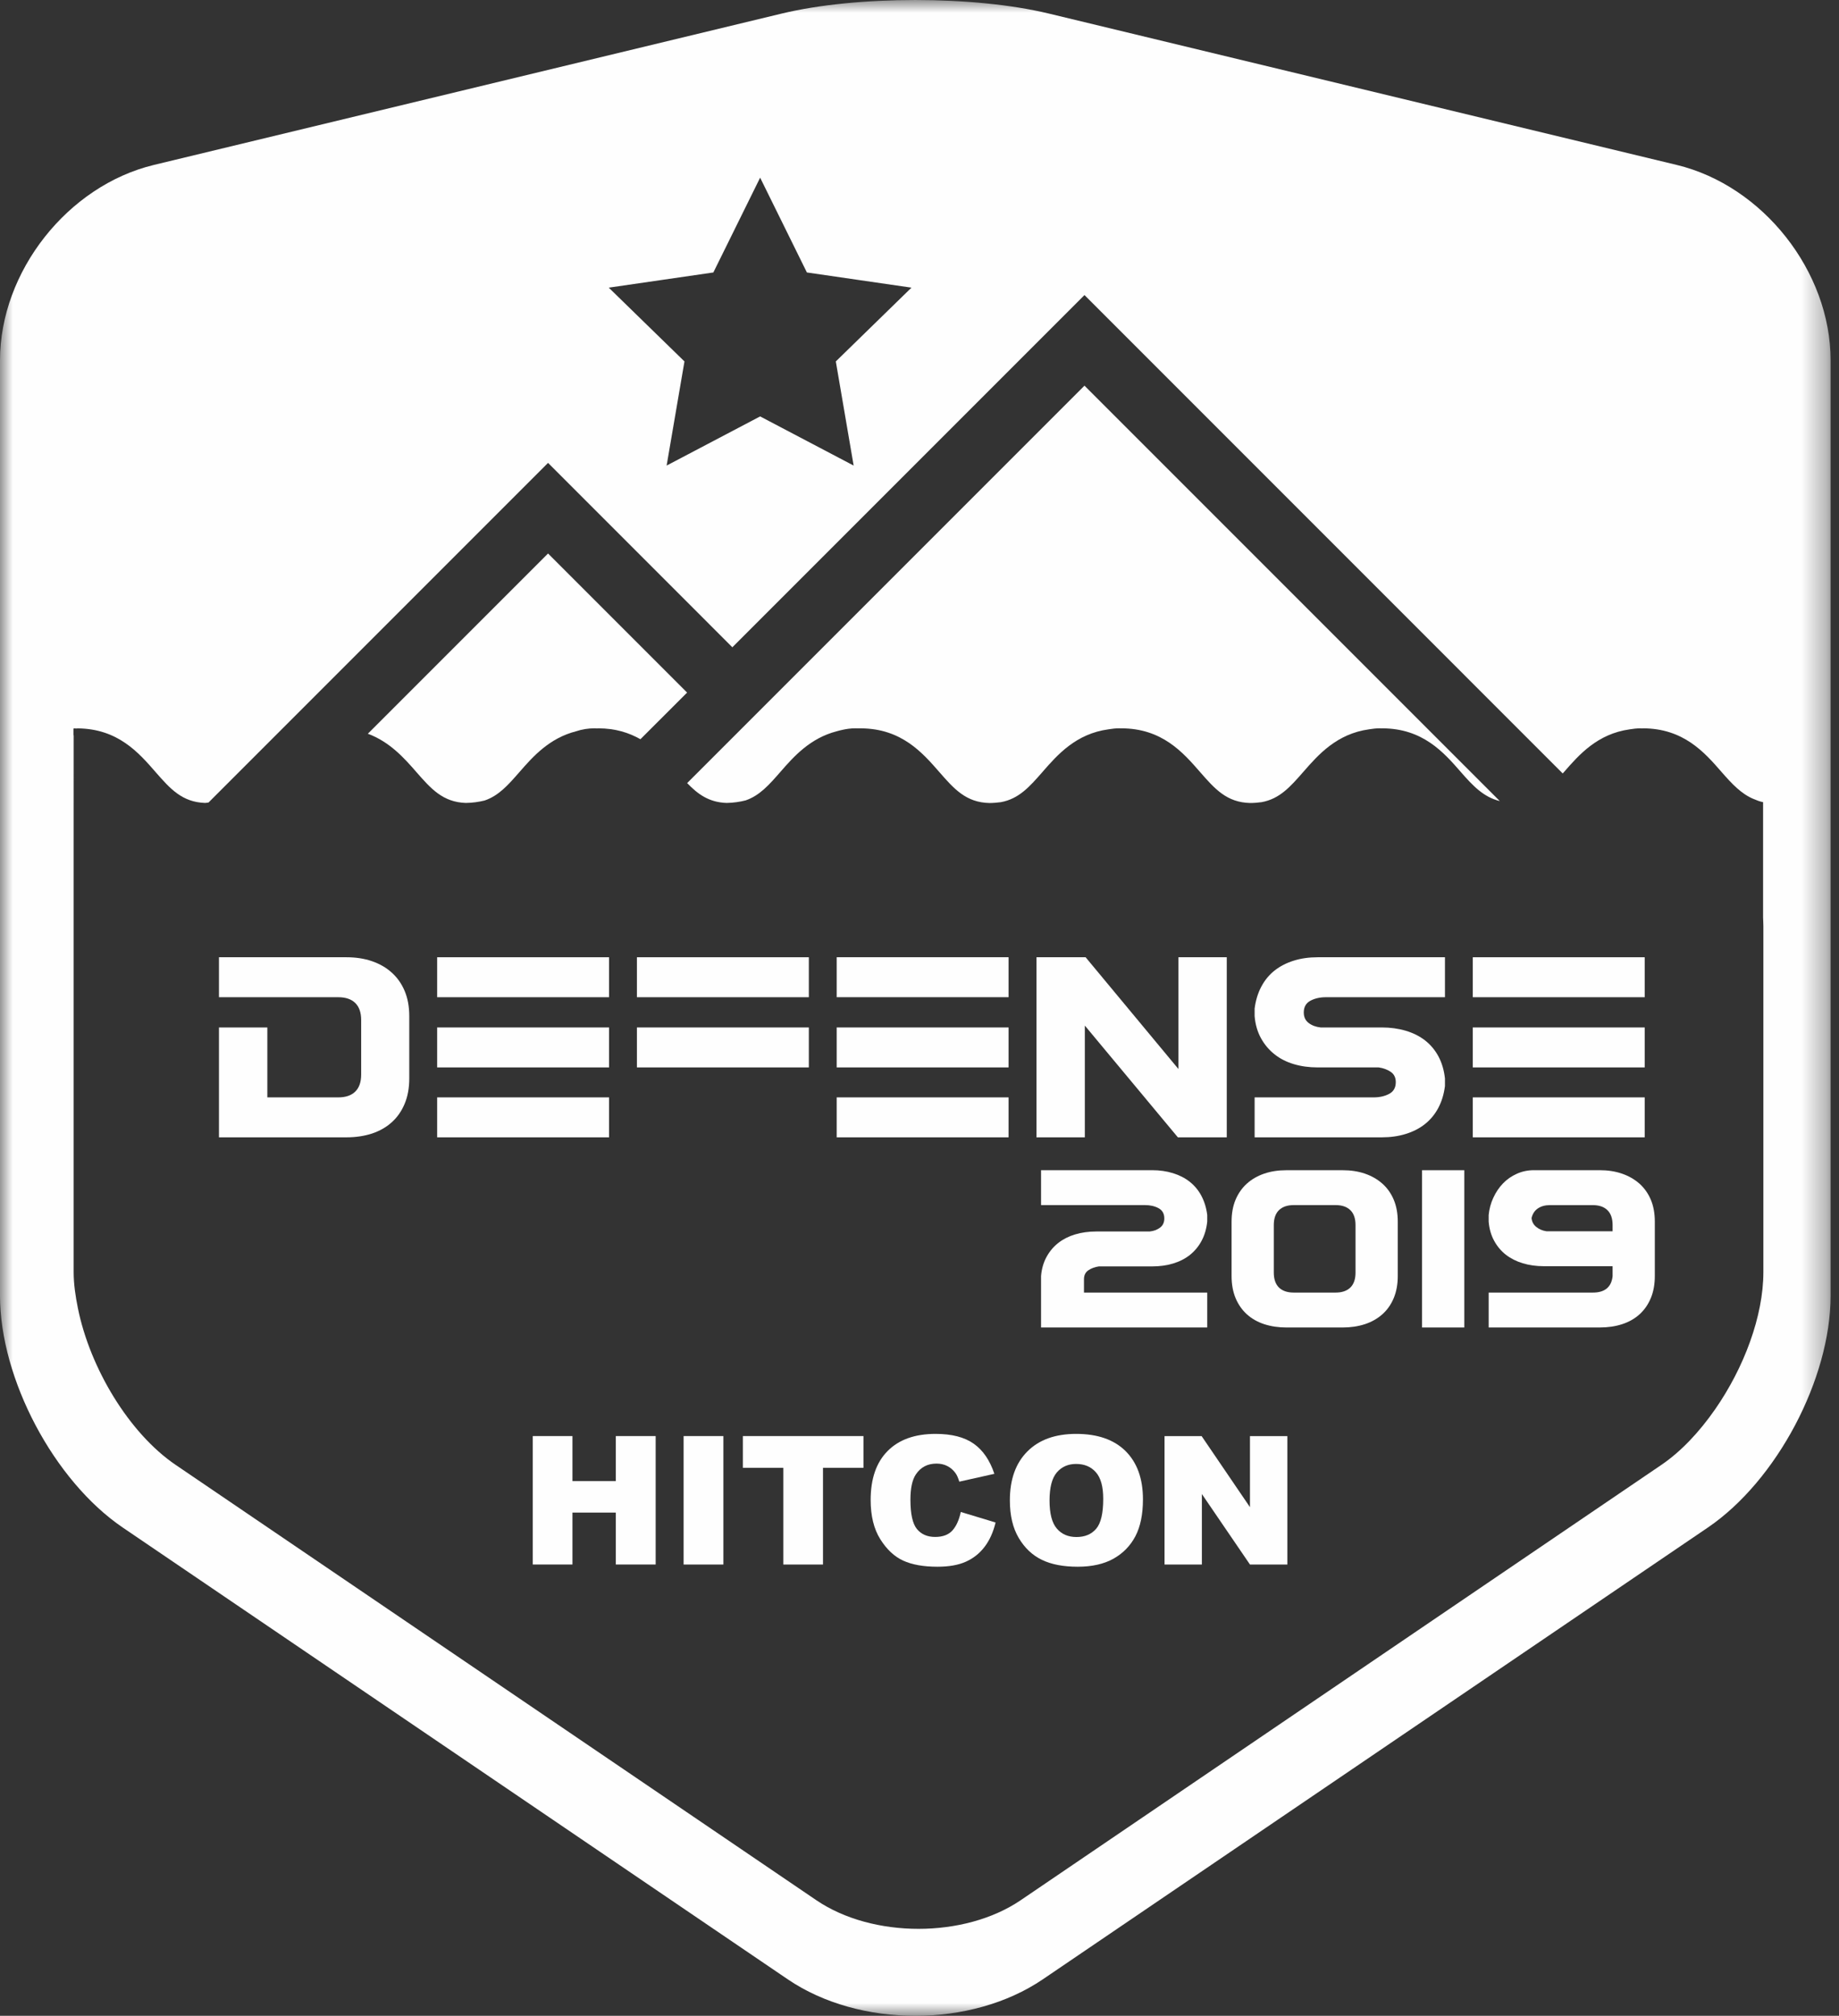
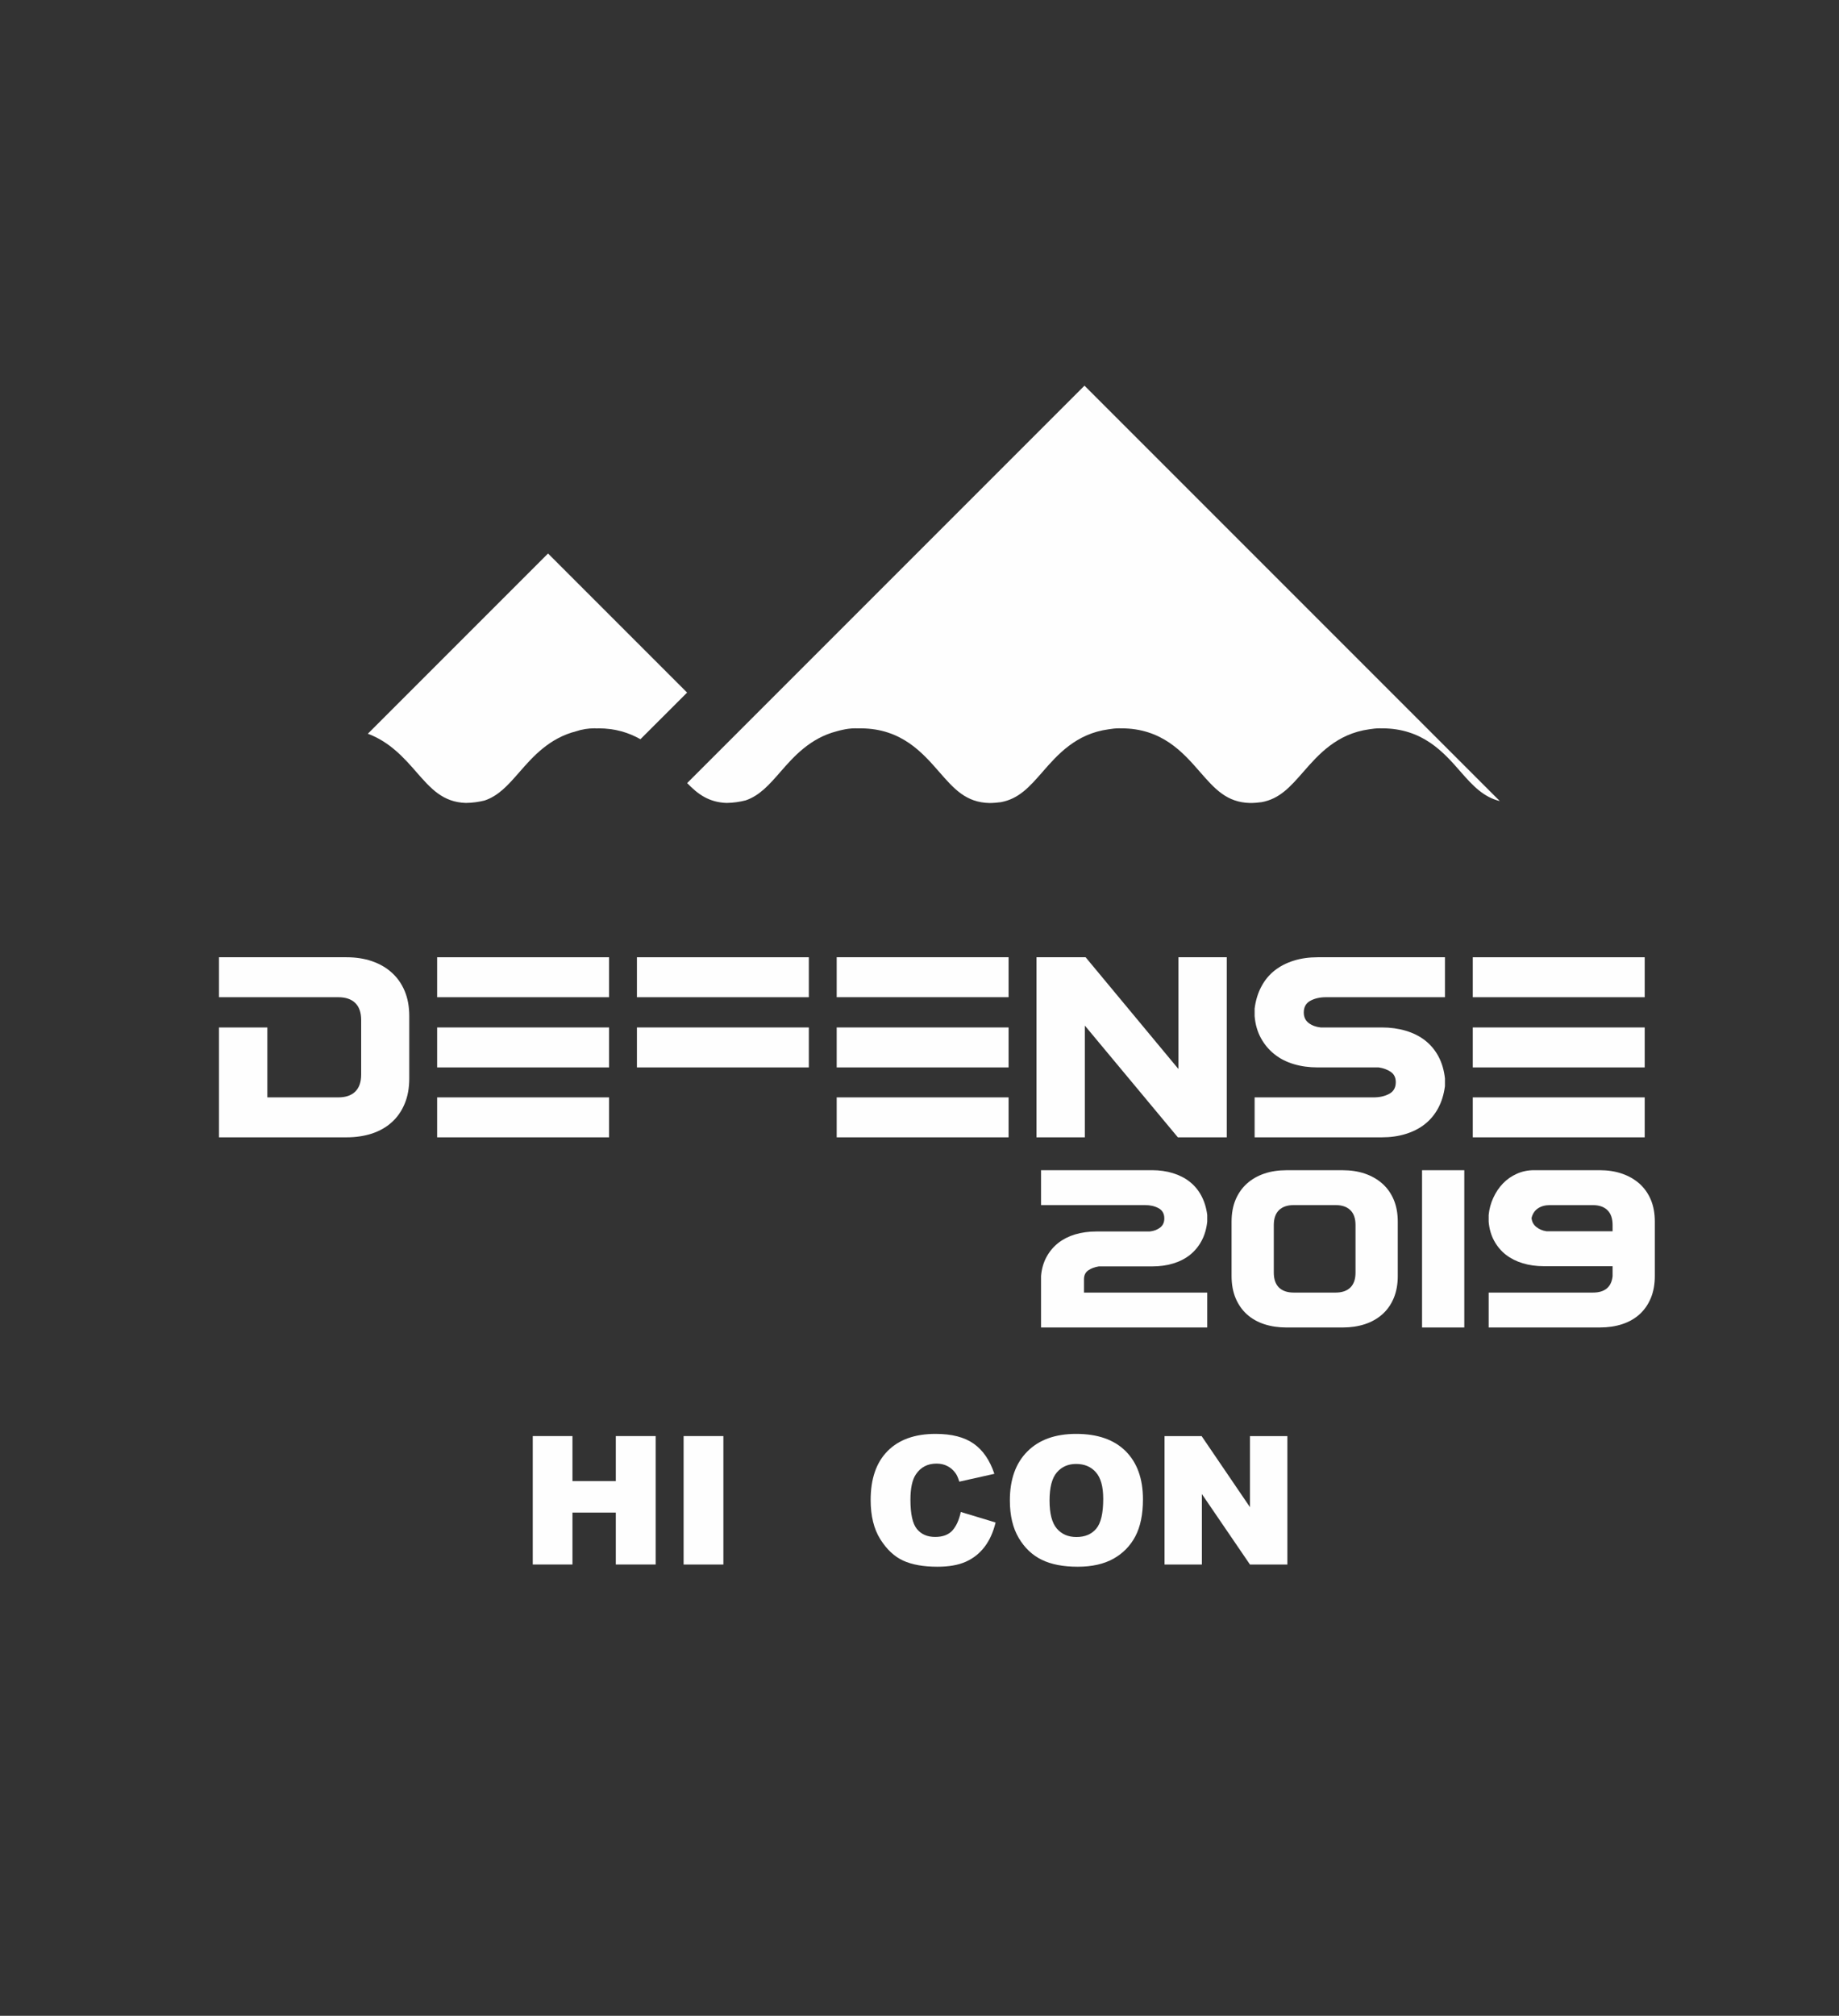
<svg xmlns="http://www.w3.org/2000/svg" xmlns:xlink="http://www.w3.org/1999/xlink" width="73px" height="80px" viewBox="0 0 73 80" version="1.1">
  <rect x="0" y="0" width="73" height="80" fill="#333333" stroke="none" />
  <title>logo-hitcondefense</title>
  <desc>Created with Sketch.</desc>
  <defs>
    <polygon id="path-1" points="0 80 72.667 80 72.667 0 0 0" />
  </defs>
  <g id="logo-hitcondefense" stroke="none" stroke-width="1" fill="none" fill-rule="evenodd">
    <g id="Group-31">
      <polygon id="Fill-1" fill="#FEFEFE" points="24.445 58.778 22.724 58.778 22.724 56.993 21.148 56.993 21.148 62.09 22.724 62.09 22.724 60.029 24.445 60.029 24.445 62.09 26.027 62.09 26.027 56.993 24.445 56.993" />
      <polygon id="Fill-2" fill="#FEFEFE" points="17.353 45.137 24.177 45.137 24.177 43.551 17.353 43.551" />
      <polygon id="Fill-3" fill="#FEFEFE" points="27.136 62.091 28.715 62.091 28.715 56.993 27.136 56.993" />
      <polygon id="Fill-4" fill="#FEFEFE" points="17.353 42.362 24.177 42.362 24.177 40.776 17.353 40.776" />
      <polygon id="Fill-5" fill="#FEFEFE" points="33.213 45.137 40.036 45.137 40.036 43.551 33.213 43.551" />
-       <polygon id="Fill-6" fill="#FEFEFE" points="29.488 58.252 31.093 58.252 31.093 62.091 32.669 62.091 32.669 58.252 34.276 58.252 34.276 56.993 29.488 56.993" />
      <polygon id="Fill-7" fill="#FEFEFE" points="33.213 42.362 40.036 42.362 40.036 40.776 33.213 40.776" />
      <g id="Group-30" transform="translate(0, -0)">
        <path d="M37.804,60.742 C37.65,60.911 37.422,60.996 37.12,60.996 C36.81,60.996 36.569,60.89 36.397,60.681 C36.226,60.471 36.14,60.084 36.14,59.519 C36.14,59.063 36.212,58.728 36.355,58.515 C36.546,58.228 36.819,58.085 37.176,58.085 C37.334,58.085 37.477,58.117 37.604,58.182 C37.732,58.247 37.839,58.34 37.927,58.461 C37.981,58.532 38.032,58.645 38.08,58.802 L39.472,58.491 C39.293,57.954 39.02,57.554 38.653,57.296 C38.284,57.035 37.781,56.906 37.138,56.906 C36.318,56.906 35.683,57.133 35.234,57.586 C34.785,58.039 34.561,58.686 34.561,59.53 C34.561,60.162 34.689,60.681 34.944,61.087 C35.199,61.492 35.501,61.775 35.853,61.936 C36.204,62.097 36.658,62.178 37.211,62.178 C37.667,62.178 38.043,62.112 38.339,61.979 C38.635,61.847 38.883,61.651 39.081,61.392 C39.281,61.132 39.427,60.808 39.52,60.422 L38.139,60.005 C38.07,60.327 37.958,60.572 37.804,60.742" id="Fill-8" fill="#FEFEFE" />
        <mask id="mask-2" fill="white">
          <use xlink:href="#path-1" />
        </mask>
        <g id="Clip-11" />
        <polygon id="Fill-10" fill="#FEFEFE" mask="url(#mask-2)" points="17.353 39.576 24.177 39.576 24.177 37.99 17.353 37.99" />
        <path d="M15.552,38.601 C15.333,38.402 15.071,38.251 14.765,38.146 C14.458,38.041 14.121,37.99 13.753,37.99 L8.692,37.99 L8.692,39.576 L13.429,39.576 C13.721,39.576 13.946,39.653 14.102,39.805 C14.258,39.958 14.337,40.185 14.337,40.484 L14.337,42.643 C14.337,42.943 14.258,43.168 14.102,43.322 C13.946,43.475 13.721,43.551 13.429,43.551 L10.612,43.551 L10.612,40.776 L8.692,40.776 L8.692,45.137 L13.753,45.137 C14.121,45.137 14.458,45.086 14.765,44.987 C15.071,44.885 15.333,44.736 15.552,44.538 C15.772,44.34 15.943,44.094 16.064,43.802 C16.186,43.51 16.246,43.176 16.246,42.8 L16.246,40.328 C16.246,39.952 16.186,39.62 16.064,39.33 C15.943,39.042 15.772,38.798 15.552,38.601" id="Fill-12" fill="#FEFEFE" mask="url(#mask-2)" />
        <path d="M27.277,31.078 C27.705,31.523 28.143,31.84 28.839,31.866 C29.117,31.862 29.366,31.823 29.597,31.765 C30.155,31.574 30.533,31.144 30.979,30.633 C31.513,30.019 32.158,29.296 33.213,29.022 C33.251,29.01 33.293,29.001 33.332,28.99 C33.363,28.983 33.392,28.974 33.423,28.969 C33.589,28.931 33.763,28.904 33.962,28.904 C33.971,28.904 33.979,28.906 33.99,28.906 L34.02,28.906 C34.048,28.906 34.074,28.905 34.102,28.905 L34.189,28.906 C35.786,28.92 36.615,29.87 37.281,30.633 C37.873,31.311 38.346,31.849 39.28,31.869 C39.437,31.868 39.584,31.854 39.725,31.836 C40.443,31.707 40.869,31.224 41.385,30.633 C41.982,29.947 42.715,29.117 44.009,28.943 C44.143,28.92 44.284,28.904 44.437,28.904 C44.454,28.904 44.466,28.907 44.482,28.907 C44.492,28.907 44.499,28.905 44.509,28.905 C46.127,28.905 46.961,29.863 47.632,30.633 C48.224,31.311 48.697,31.848 49.629,31.868 C49.788,31.868 49.935,31.854 50.079,31.835 C50.795,31.706 51.22,31.224 51.736,30.633 C52.333,29.949 53.062,29.121 54.351,28.943 C54.486,28.921 54.627,28.904 54.783,28.904 C54.799,28.904 54.814,28.907 54.831,28.908 C54.84,28.908 54.849,28.905 54.86,28.905 C56.477,28.905 57.313,29.863 57.984,30.633 C58.469,31.189 58.89,31.633 59.535,31.792 L43.049,15.306 L27.277,31.078 Z" id="Fill-13" fill="#FEFEFE" mask="url(#mask-2)" />
        <path d="M21.755,21.966 L14.602,29.119 C15.474,29.444 16.042,30.083 16.522,30.633 C17.108,31.304 17.577,31.834 18.489,31.866 C18.763,31.863 19.007,31.825 19.235,31.77 C19.798,31.58 20.177,31.148 20.626,30.633 C21.162,30.018 21.811,29.291 22.873,29.021 C23.091,28.947 23.334,28.904 23.615,28.904 C23.642,28.904 23.665,28.909 23.692,28.91 C23.712,28.909 23.729,28.905 23.749,28.905 C24.433,28.905 24.971,29.082 25.422,29.337 L27.275,27.486 L21.755,21.966 Z" id="Fill-14" fill="#FEFEFE" mask="url(#mask-2)" />
        <polygon id="Fill-15" fill="#FEFEFE" mask="url(#mask-2)" points="43.063 40.702 46.756 45.137 48.697 45.137 48.697 37.989 46.777 37.989 46.777 42.424 43.093 37.989 41.143 37.989 41.143 45.137 43.063 45.137" />
        <polygon id="Fill-16" fill="#FEFEFE" mask="url(#mask-2)" points="25.283 39.576 32.107 39.576 32.107 37.99 25.283 37.99" />
        <path d="M43.202,50.414 C43.317,50.335 43.457,50.283 43.621,50.259 L45.735,50.259 C46.033,50.259 46.308,50.222 46.564,50.145 C46.819,50.069 47.043,49.956 47.234,49.804 C47.425,49.651 47.58,49.465 47.698,49.243 C47.817,49.021 47.891,48.768 47.922,48.482 L47.922,48.219 C47.886,47.933 47.807,47.68 47.689,47.457 C47.571,47.235 47.417,47.051 47.229,46.902 C47.041,46.753 46.819,46.639 46.564,46.56 C46.308,46.48 46.033,46.441 45.735,46.441 L41.325,46.441 L41.325,47.826 L45.453,47.826 C45.659,47.826 45.838,47.867 45.99,47.949 C46.141,48.031 46.218,48.167 46.218,48.354 C46.218,48.513 46.162,48.635 46.05,48.72 C45.936,48.805 45.799,48.856 45.635,48.874 L43.513,48.874 C43.214,48.874 42.938,48.912 42.682,48.988 C42.428,49.063 42.204,49.177 42.013,49.325 C41.822,49.474 41.665,49.66 41.544,49.881 C41.422,50.102 41.349,50.356 41.325,50.642 L41.325,52.683 L47.922,52.683 L47.922,51.298 L43.029,51.298 L43.029,50.769 C43.029,50.611 43.087,50.493 43.202,50.414" id="Fill-17" fill="#FEFEFE" mask="url(#mask-2)" />
        <polygon id="Fill-18" fill="#FEFEFE" mask="url(#mask-2)" points="25.283 42.362 32.107 42.362 32.107 40.776 25.283 40.776" />
        <polygon id="Fill-19" fill="#FEFEFE" mask="url(#mask-2)" points="49.618 59.814 47.699 56.994 46.227 56.994 46.227 62.091 47.709 62.091 47.709 59.293 49.618 62.091 51.103 62.091 51.103 56.994 49.618 56.994" />
        <path d="M64.013,48.865 L61.389,48.865 C61.23,48.842 61.095,48.783 60.983,48.693 C60.87,48.602 60.808,48.483 60.796,48.337 C60.838,48.167 60.924,48.039 61.051,47.955 C61.179,47.87 61.337,47.827 61.525,47.827 L63.22,47.827 C63.475,47.827 63.671,47.892 63.808,48.028 C63.944,48.16 64.013,48.358 64.013,48.62 L64.013,48.865 Z M65.078,46.974 C64.884,46.803 64.653,46.67 64.386,46.578 C64.118,46.486 63.824,46.441 63.502,46.441 L60.887,46.441 C60.645,46.441 60.418,46.489 60.209,46.584 C59.999,46.678 59.817,46.804 59.661,46.967 C59.507,47.127 59.379,47.316 59.28,47.531 C59.179,47.746 59.117,47.975 59.093,48.219 L59.093,48.483 C59.117,48.767 59.19,49.022 59.311,49.243 C59.432,49.465 59.589,49.651 59.781,49.8 C59.972,49.947 60.195,50.059 60.45,50.136 C60.705,50.212 60.982,50.251 61.28,50.251 L64.013,50.251 L64.013,50.651 C63.964,51.083 63.702,51.298 63.229,51.298 L59.093,51.298 L59.093,52.682 L63.511,52.682 C63.833,52.682 64.127,52.639 64.395,52.551 C64.662,52.464 64.892,52.333 65.083,52.16 C65.275,51.986 65.423,51.772 65.53,51.517 C65.636,51.261 65.689,50.969 65.689,50.642 L65.689,48.483 C65.689,48.154 65.636,47.864 65.53,47.612 C65.423,47.361 65.273,47.148 65.078,46.974 Z" id="Fill-20" fill="#FEFEFE" mask="url(#mask-2)" />
        <polygon id="Fill-21" fill="#FEFEFE" mask="url(#mask-2)" points="56.449 52.683 58.126 52.683 58.126 46.442 56.449 46.442" />
        <polygon id="Fill-22" fill="#FEFEFE" mask="url(#mask-2)" points="58.463 39.576 65.287 39.576 65.287 37.99 58.463 37.99" />
        <polygon id="Fill-23" fill="#FEFEFE" mask="url(#mask-2)" points="58.463 45.137 65.287 45.137 65.287 43.551 58.463 43.551" />
        <polygon id="Fill-24" fill="#FEFEFE" mask="url(#mask-2)" points="58.463 42.362 65.287 42.362 65.287 40.776 58.463 40.776" />
        <polygon id="Fill-25" fill="#FEFEFE" mask="url(#mask-2)" points="33.213 39.575 40.036 39.575 40.036 37.989 33.213 37.989" />
        <path d="M57.091,43.975 C57.228,43.72 57.316,43.43 57.358,43.103 L57.358,42.8 C57.322,42.473 57.237,42.183 57.102,41.929 C56.966,41.675 56.789,41.463 56.57,41.292 C56.351,41.121 56.095,40.994 55.803,40.907 C55.51,40.82 55.194,40.776 54.853,40.776 L52.422,40.776 C52.234,40.755 52.076,40.697 51.947,40.598 C51.819,40.5 51.754,40.362 51.754,40.181 C51.754,39.966 51.841,39.811 52.015,39.717 C52.189,39.623 52.394,39.576 52.63,39.576 L57.358,39.576 L57.358,37.99 L52.307,37.99 C51.959,37.99 51.641,38.035 51.353,38.126 C51.064,38.216 50.812,38.347 50.595,38.517 C50.38,38.688 50.205,38.899 50.07,39.154 C49.934,39.408 49.845,39.699 49.803,40.025 L49.803,40.328 C49.83,40.654 49.914,40.945 50.053,41.199 C50.193,41.454 50.372,41.666 50.591,41.84 C50.81,42.015 51.066,42.145 51.359,42.232 C51.65,42.319 51.966,42.362 52.307,42.362 L54.728,42.362 C54.916,42.389 55.075,42.45 55.207,42.539 C55.339,42.63 55.406,42.766 55.406,42.947 C55.406,43.163 55.32,43.317 55.146,43.411 C54.971,43.504 54.766,43.551 54.529,43.551 L49.803,43.551 L49.803,45.137 L54.853,45.137 C55.194,45.137 55.51,45.093 55.803,45.002 C56.095,44.912 56.349,44.781 56.565,44.61 C56.779,44.44 56.956,44.228 57.091,43.975" id="Fill-26" fill="#FEFEFE" mask="url(#mask-2)" />
        <path d="M43.516,60.668 C43.329,60.889 43.069,60.999 42.73,60.999 C42.401,60.999 42.14,60.887 41.949,60.661 C41.758,60.438 41.662,60.067 41.662,59.552 C41.662,59.033 41.758,58.661 41.951,58.436 C42.143,58.212 42.399,58.099 42.716,58.099 C43.047,58.099 43.31,58.209 43.503,58.431 C43.698,58.652 43.793,59.003 43.793,59.482 C43.793,60.053 43.702,60.448 43.516,60.668 M42.719,56.906 C41.892,56.906 41.245,57.138 40.783,57.602 C40.319,58.065 40.087,58.713 40.087,59.545 C40.087,60.141 40.203,60.638 40.438,61.034 C40.672,61.43 40.977,61.72 41.355,61.903 C41.731,62.087 42.206,62.178 42.782,62.178 C43.348,62.178 43.82,62.071 44.199,61.86 C44.578,61.647 44.868,61.351 45.069,60.97 C45.269,60.588 45.37,60.1 45.37,59.504 C45.37,58.684 45.139,58.045 44.681,57.589 C44.222,57.134 43.568,56.906 42.719,56.906" id="Fill-27" fill="#FEFEFE" mask="url(#mask-2)" />
        <path d="M53.808,50.505 C53.808,50.766 53.74,50.964 53.603,51.098 C53.466,51.231 53.271,51.298 53.015,51.298 L51.357,51.298 C51.102,51.298 50.907,51.231 50.769,51.098 C50.633,50.964 50.564,50.766 50.564,50.505 L50.564,48.619 C50.564,48.358 50.633,48.16 50.769,48.027 C50.907,47.893 51.102,47.826 51.357,47.826 L53.015,47.826 C53.271,47.826 53.466,47.893 53.603,48.027 C53.74,48.16 53.808,48.358 53.808,48.619 L53.808,50.505 Z M54.874,46.975 C54.679,46.802 54.449,46.67 54.182,46.578 C53.914,46.486 53.62,46.442 53.298,46.442 L51.066,46.442 C50.744,46.442 50.449,46.486 50.181,46.578 C49.914,46.67 49.685,46.802 49.494,46.975 C49.302,47.148 49.154,47.36 49.047,47.612 C48.941,47.864 48.888,48.154 48.888,48.483 L48.888,50.642 C48.888,50.97 48.941,51.262 49.047,51.517 C49.154,51.772 49.302,51.985 49.494,52.159 C49.685,52.332 49.914,52.463 50.181,52.551 C50.449,52.639 50.744,52.683 51.066,52.683 L53.298,52.683 C53.62,52.683 53.914,52.639 54.182,52.551 C54.449,52.463 54.679,52.332 54.874,52.159 C55.069,51.985 55.218,51.772 55.325,51.517 C55.431,51.262 55.485,50.97 55.485,50.642 L55.485,48.483 C55.485,48.154 55.431,47.864 55.325,47.612 C55.218,47.36 55.069,47.148 54.874,46.975 Z" id="Fill-28" fill="#FEFEFE" mask="url(#mask-2)" />
-         <path d="M69.998,50.489 C69.998,52.234 69.226,54.288 68.08,55.934 C67.791,56.38 67.474,56.798 67.137,57.166 C67.474,56.798 67.791,56.38 68.08,55.934 C67.458,56.828 66.729,57.608 65.945,58.139 L40.514,75.415 C38.284,76.927 34.637,76.927 32.408,75.415 L6.977,58.139 C5.128,56.885 3.575,54.303 3.093,51.922 C2.993,51.431 2.924,50.947 2.924,50.489 L2.924,33.803 C2.924,31.672 2.925,29.851 2.925,29.183 L2.916,29.183 L2.916,28.924 L2.925,28.922 C2.926,28.915 2.926,28.905 2.926,28.905 C2.962,28.905 2.991,28.912 3.024,28.912 L3.051,28.91 L3.079,28.907 C4.677,28.919 5.505,29.87 6.17,30.634 C6.756,31.305 7.227,31.835 8.142,31.866 C8.191,31.866 8.229,31.852 8.277,31.849 L21.755,18.37 L29.071,25.688 L43.049,11.71 L62.032,30.695 C62.052,30.674 62.069,30.654 62.088,30.634 C62.683,29.951 63.409,29.125 64.692,28.945 C64.829,28.922 64.972,28.905 65.128,28.905 C65.145,28.905 65.161,28.907 65.179,28.91 C65.19,28.91 65.2,28.905 65.212,28.905 C66.829,28.905 67.664,29.863 68.335,30.634 C68.752,31.11 69.117,31.506 69.616,31.712 C69.733,31.761 69.851,31.809 69.987,31.835 L69.987,32.148 L69.987,32.349 L69.987,36.413 C69.989,36.526 69.998,36.63 69.998,36.748 L69.998,50.489 Z M28.317,10.813 L30.174,7.051 L32.03,10.813 L36.181,11.416 L33.178,14.344 L33.886,18.477 L30.174,16.526 L26.462,18.477 L27.17,14.344 L24.165,11.416 L28.317,10.813 Z M66.556,6.545 L41.634,0.538 C38.662,-0.179 34.005,-0.179 31.032,0.538 L6.111,6.545 C2.685,7.37 0,10.777 0,14.302 L0,51.42 C0,54.724 2.142,58.767 4.874,60.624 L31.27,78.552 C32.69,79.517 34.512,80.001 36.333,80.001 C38.155,80.001 39.977,79.516 41.396,78.552 L67.792,60.624 C70.526,58.767 72.667,54.724 72.667,51.42 L72.667,14.302 C72.667,10.777 69.983,7.37 66.556,6.545 Z" id="Fill-29" fill="#FEFEFE" mask="url(#mask-2)" />
      </g>
    </g>
  </g>
</svg>